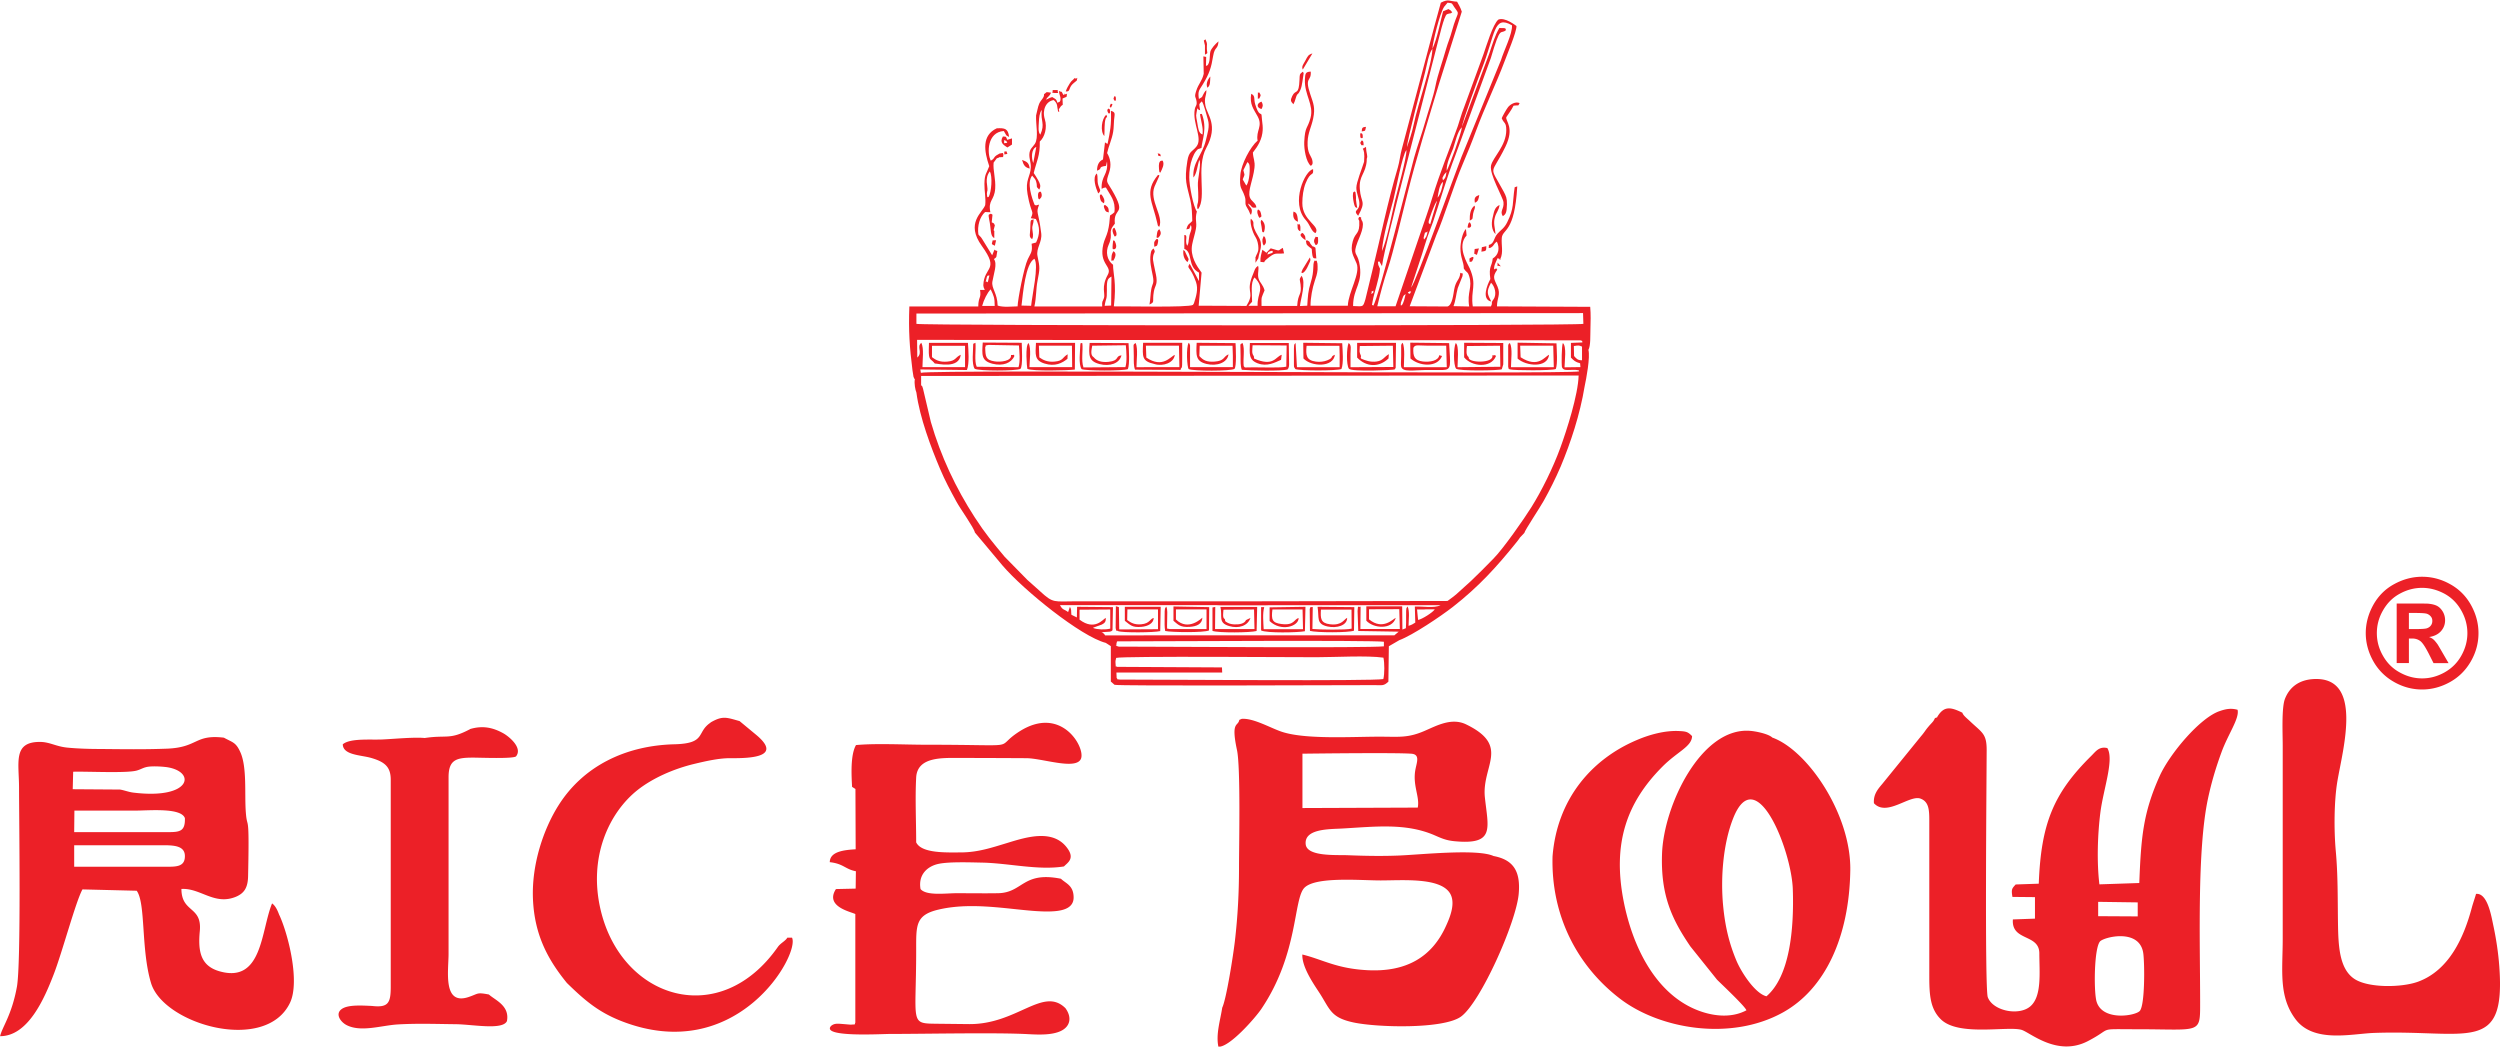
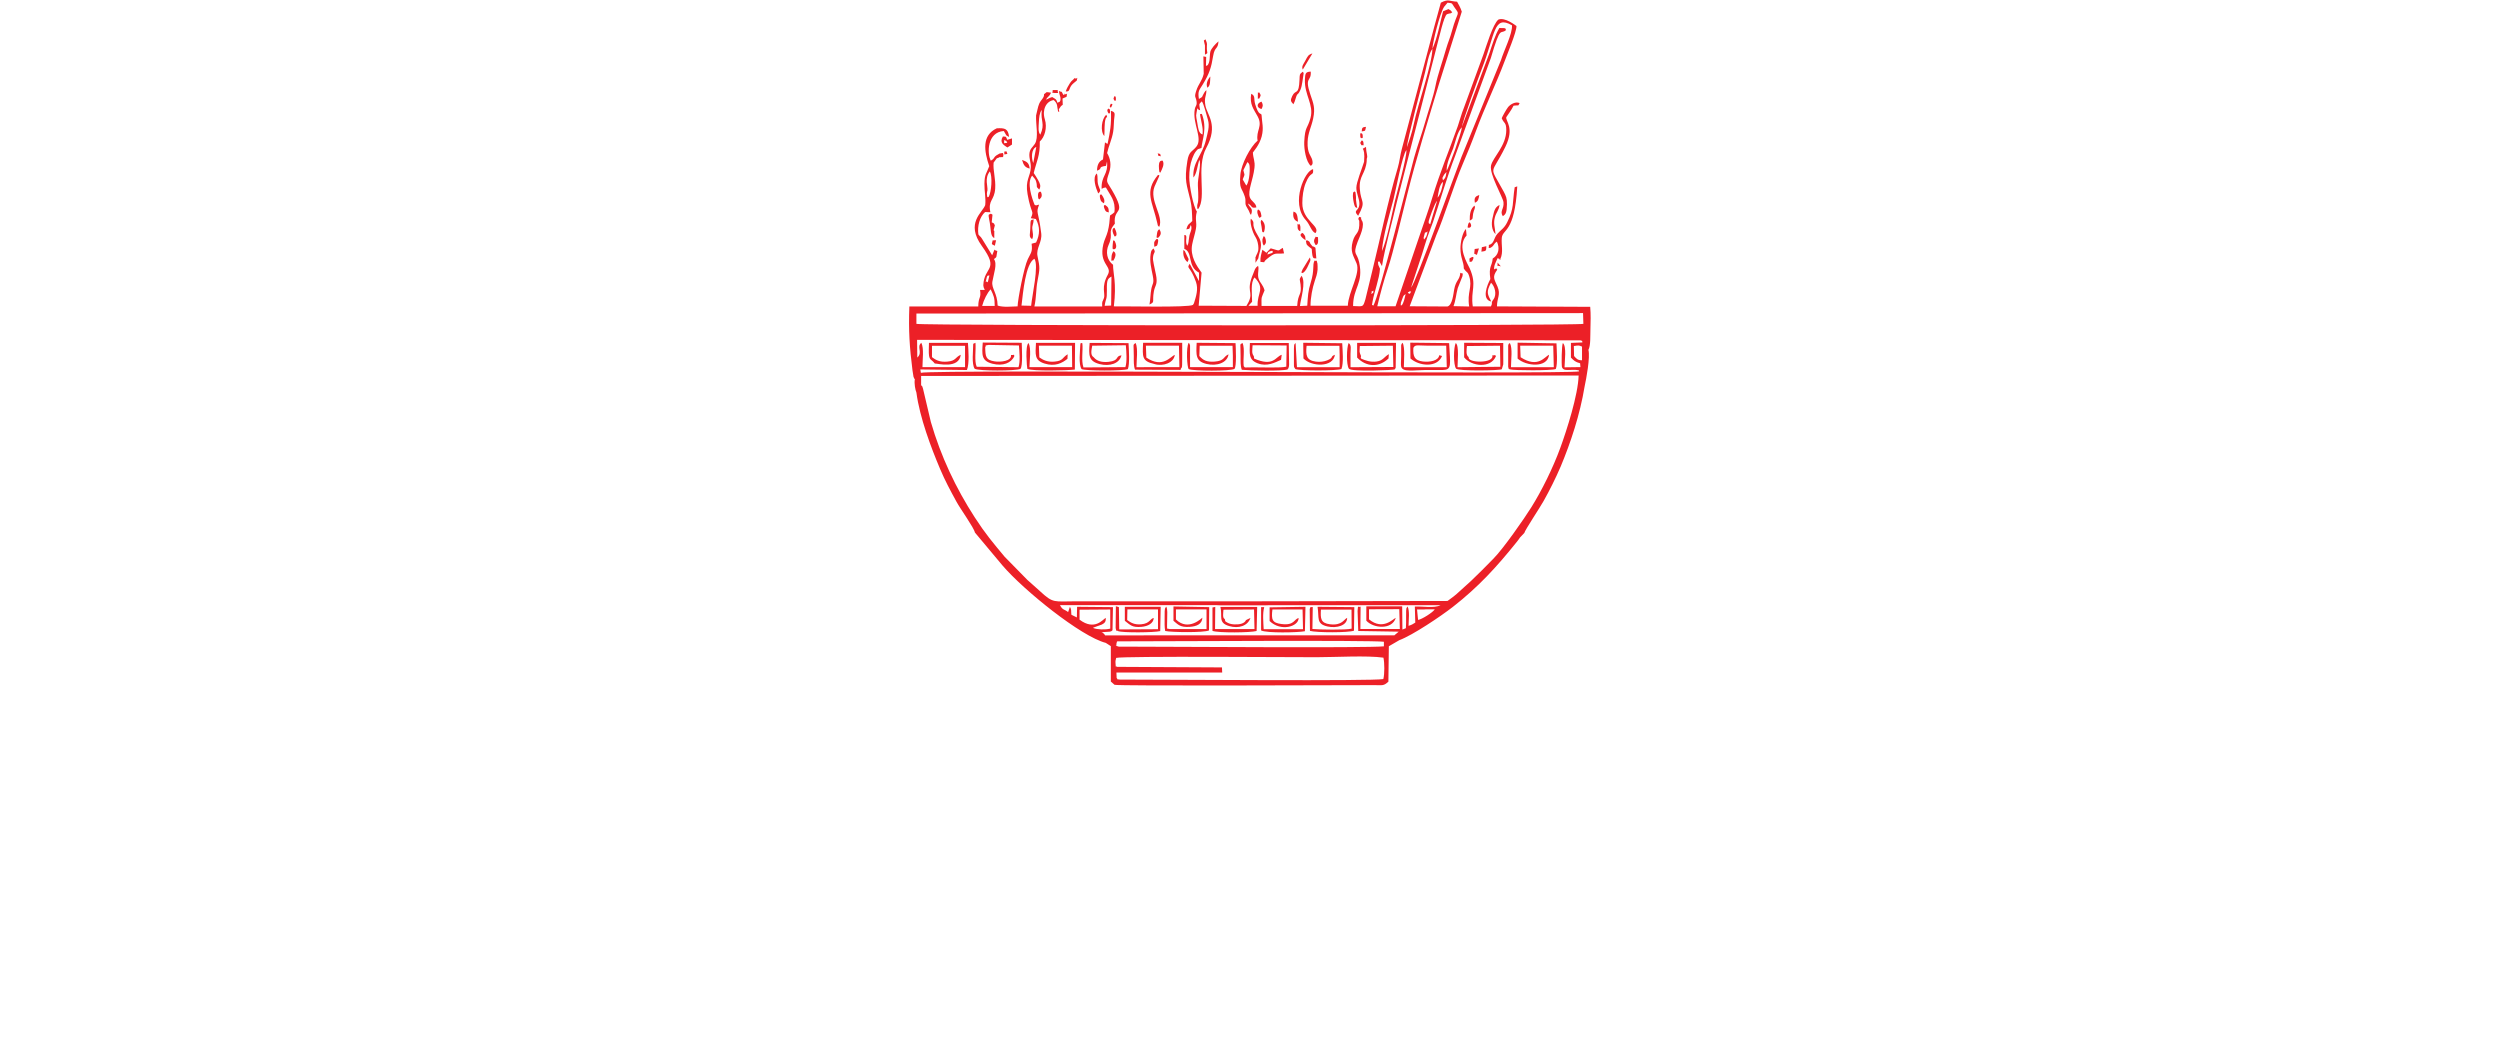
<svg xmlns="http://www.w3.org/2000/svg" id="Layer_2" data-name="Layer 2" viewBox="0 0 223.1 93.4">
  <defs>
    <style>.cls-1{fill-rule:evenodd}.cls-1,.cls-2{fill:#ec2027;stroke-width:0}</style>
  </defs>
  <g id="Layer_1-2" data-name="Layer 1">
    <g>
      <path d="M127.83 4.35c.01-.54.66-3.19 1.05-3.75l.3-.36c.49.05.36.05.59.38.57.81.32.23-.2 2.15-.15.57-.36 1.03-.52 1.59-.28 1-.76 2.34-.94 3.27-.2 1.02-.64 2.24-.93 3.27-.29 1.03-.7 2.14-.99 3.19-.3 1.09-3.17 12.55-3.64 13.19-.12-.19-.16.21-.06-.38.14-.84.61-2.03.66-2.92l-.12-.27s-.03-.05-.03-.07c-.08-.42.04-.25.09-.32l.19.34s.03.06.05.09c.07-.6.47-2.29.64-2.96.24-.92.47-1.86.69-2.78l3.6-14.04c.14-.47.6-2.6.87-2.7.02 0 .06-.02.08-.03.23-.08.18.02.39-.14-.23-.25-.03-.1-.34-.29l-.48.2c-.31 1.2-.5 2.32-.94 3.33m2.62 7.03c-.02-.38 1.52-4.55 1.8-5.28 1.2-3.09 1.02-4.78 2.67-3.83.06.72-.74 2.3-.98 3.1l-3.53 8.65c-.56 1.42-4.06 11.22-4.5 11.66l.98-2.98c.17-.52.3-1 .48-1.53.15-.44.35-.91.51-1.37.65-1.94 1.24-4.01 1.98-5.91l3.17-8.69c.9-3.07.84-2.04 1.36-2.51-.1-.1.15-.2-.6-.18-.39.66-.62 1.46-.89 2.26l-2.47 6.61Zm-2.63-7.02c-.02 1.37-1.29 4.9-1.67 6.75-.14.7-.41 1.48-.6 2.03-.01-.56 1.36-5.69 1.61-6.66.19-.74.32-1.69.66-2.12Zm-34.99 7.67c-.22-.25-.15-.7-.13-1.15.02-.36.05-.8.26-1.06-.13 1.07.32 1.18-.13 2.21Zm37.62-.65c-.03.47-1.13 3.49-1.36 3.88-.02-.72.34-1.37.57-1.98.17-.46.4-1.6.79-1.9Zm-38.25 3.18c-.18-.42-.19-1.25.27-1.44l-.27 1.44Zm31.11 7.87c.12-1.46.66-3.18 1.03-4.61.2-.76.8-4.02 1.16-4.42.04.68-.86 3.82-1.05 4.63-.28 1.21-.69 3.43-1.14 4.4Zm5.45-6.32c-.04-.33-.11-.08.05-.42.04-.08.09-.14.14-.2.01-.02.05-.02.06-.06 0-.04.04-.04.06-.06-.06.44-.06.49-.31.74Zm-.48 1.54c.08-.47.15-1.13.48-1.42 0 .38-.23 1.17-.48 1.42Zm-40.07-.04c-.14-.17-.09.32-.15-.33 0-.09.04-.24.05-.27.05-.39-.28-1.06.21-1.7.26.43.15 1.85-.11 2.3Zm39.41 2.42c-.14-.17-.14.02-.13-.29 0-.04.48-1.52.75-1.82l-.62 2.11Zm-.55 1.35c-.03-.09-.05-.14 0-.29.21-.7-.07-.1.32-.43-.09.45-.08.43-.31.72Zm-35.92 5.9c.14-1.14.35-3.73 1.15-4.18.42.58-.21 3.29-.29 4.2l-.86-.02Zm-3.01-2.07c-.21-.27-.25.34-.12-.32.08-.42.18-.24.27-.31l-.15.63Zm34.2 1.03c.18-.28-.13-.15.24-.29-.14.3.13.12-.24.29Zm3.47-.01c-.37-.11-.05-.17 0-.23.04.1.22-.15 0 .23Zm-14.08.72c0-.74-.16-1.74.22-2.18.98 1.02.22 1.35.27 2.53h-.82s.05-.06.07-.08l.26-.28Zm13.34.33c-.08-.16-.1.22-.06-.26l.2-.55c.15-.23.05-.06.22-.22-.09.39-.16.77-.36 1.03Zm-37.43.03c.14-.53.46-1.18.76-1.48.27.57.36.74.36 1.48h-1.12Zm10.93 0c.11-.77.21-.46.2-1.4-.02-.96.08-1.03.41-1.22l-.03 2.59-.57.02Zm42.3 6.2c-.05 1.76-1.07 4.91-1.63 6.45-.68 1.86-1.67 3.84-2.58 5.3-.64 1.03-2.51 3.71-3.39 4.6-.76.77-1.26 1.29-2 1.99l-1.05.95c-.27.26-.71.61-1.05.84l-16.59.03H96.1c-2.08 0-2.08.22-3.31-.92-.36-.34-.61-.53-1.11-.99l-2.03-2.07c-1.04-1.25-1.7-2.02-2.67-3.52-1.68-2.6-3.02-5.43-3.91-8.5l-.7-2.97c-.1-.34-.08-.2-.17-.31v-.83l58.68-.04Zm-14.33 21.82-.09-.93h.62l.11-.01h.85c-.18.28-1.15.89-1.48.94Zm-30.21-.03v-.88l2.74-.02v1.71c-.48.11-1.15.09-1.53-.06.02-.02.06-.07.07-.05l.7-.25c.27-.14.38-.25.36-.6-.24.1-.97 1.2-2.35.15Zm28.1 1.41H98.62c-.1-.12-.02-.08-.17-.2-.19-.15-.19-.08-.19-.08l.78-.05c.2-.05.15-.06.24-.13l.04-2.06-3.2-.03-.02.95-.49-.24c-.04-.36.03-.44-.13-.71l-.16.47c-.37-.28-.48-.15-.73-.62h13.91l.42.02h3.99l.28-.01h15.36c-.56.29-1.61.08-2.29.12l.04 1.43c-.25.15-.28.19-.6.29 0-.5.12-1.35-.09-1.72-.02.02-.05.02-.05.06-.02.13-.09-.16-.08.87 0 .33.01.67-.02 1l-.31.12-.02-2.07h-3.2v1.28c.63.69 2.29.84 2.63-.25-.23.06-1.14 1.16-2.39.13v-.9l2.7-.01.05 1.77h-3.52l.02-1.99c-.32.09-.2-.22-.27.39l.06 1.78 3.61.06-.37.31Zm-24.83.8c.15-.32-.14-.26.58-.27h.74c3.55 0 21.3-.11 22.57.04v.41c-1.61.16-18.71.03-22.47.03h-1.17c-.61-.16-.03-.03-.26-.22Zm.04 3-.02-.48h9.44l-.02-.46-9.36-.05c-.18-.15-.09.21-.14-.33-.02-.21.02-.29.06-.47.66-.17 15.84-.06 17.9-.06 1.61 0 4.5-.17 5.95.04.1.47.11 1.44-.01 1.91-.93.19-19.02.05-22.32.05h-1.16c-.47-.07-.14.03-.32-.15Zm12.95-48.35c.19-.74.02-1.2-.02-1.91-.08-.18-.25.1-.56-.92-.16-.52.04-.76-.36-.95-.16.94.22 1.37.57 2.01.49.9-.17 1.27 0 2.17-.65.55-1.46 2.09-1.54 3.05-.11 1.31.12 1.1.39 1.92.16.47-.05.61.19.98.33.52.19.48.37.68.25-.65-.15-.62-.27-1.02.43.23.22.45.75.35-.03-.41-.47-.54-.59-.92-.18-.61.29-1.51.42-2.61.07-.62-.12-.82-.14-1.37.02-.06.58-.64.79-1.45Zm-1.28 2.32s.11.05.17.22c.08.23.04 1.53-.27 1.87l-.24-.41s-.03-.03-.04-.07c0-.04-.03-.04-.04-.07.25-.56.14-.38.06-.82l.36-.73ZM95.29 31.61c-.51.29-.38.59-1.18.66-.62.06-1.03-.14-1.36-.38l-.04-1.04h2.95l.02 1.91h-3.81c.01-.62.17-1.64-.08-2.15-.32.22-.15 2.15-.11 2.31.47.22 3.59.14 4.24.06l.02-2.38h-3.49c-.05 1.05-.15 1.55.76 1.84.94.3 1.58-.04 2.05-.42l.02-.4Zm37.88.1c.22.74-2.26.7-2.1.16-.28-.17-.19-.67-.16-.99l2.95-.03.03 1.88-3.82.04c0-.44.16-1.95-.16-2.16-.2.39-.22 1.95.03 2.29.22.23 3.93.17 4.08.05l.13-.43c.01-.17 0-.45 0-.64v-1.27l-3.49-.02v1.3c.65.82 2.39 1.01 2.84-.11-.2-.21.06-.04-.31-.07Zm-9.24-.1c-.41.24-.51.57-1.07.65-.56.08-1-.09-1.38-.25-.11-.17 0-.07-.03-.26-.17-.41-.12-.3-.1-.87l2.95-.03.04 1.9-3.82.02v-1.2c0-.42.11-.76-.17-.96-.18.4-.22 1.96.03 2.3.29.29 4.01.11 4.08.06.02-.02.04-.09.05-.07 0 .01.03-.06.04-.08l.03-2.22h-3.47v1.31c.84.87 1.96.88 2.8.08l.03-.36Zm-14.3.01c-.49.22-.32.58-1.24.65-.71.05-1.02-.12-1.36-.5l.03-.92h2.93l.03.9v1.01h-3.82v-1.93c-.05-.2-.05-.14-.12-.24-.25.39-.15 2.21 0 2.35.41.18 3.73.19 4.08-.02.21-.19.12-1.94.1-2.3l-3.47-.03c-.05 1.09-.12 1.65.89 1.89.91.22 1.85-.11 1.95-.85Zm18.81.07c-.06.51-.84.64-1.46.57-.74-.09-.9-.44-.85-1.22.16-.33.44-.19 1.36-.19h1.57l.05 1.92h-3.83c0-.51.12-1.76-.11-2.18-.07.1-.09.04-.13.24v.95c0 .21-.02.43-.02.63 0 .05 0 .27.02.31.12.53 1.2.3 2.12.3h1.58c.85-.02.68-.42.58-2.4l-3.47-.04.02 1.41c.76.68 2.38.86 2.82-.22l-.28-.08Zm6.29 1.27c.37.11 3.75.12 4.11-.03.18-.47.08-1.7.06-2.29l-3.47-.06V32c.76.68 2.67.87 2.81-.34-.38.15-.97 1.24-2.54.22l-.04-1.03h2.95l.05 1.92h-3.82c0-.65.16-1.68-.1-2.16-.1.12-.09-.02-.15.23v1.89c.11.44 0 .05.13.24Zm-31.7-.47c.79.23 1.73-.12 1.81-.82-.37.12-1.07 1.24-2.54.24l-.04-1.06h2.95l.04 1.91h-2.27l-1.56.01c0-.64.15-1.62-.07-2.16-.29.18-.17.08-.17 1.16 0 .42-.02.91.11 1.22l4.06.02c.09-.38.16.16.15-1.13v-1.29h-3.49c-.05 1.25-.14 1.64 1.03 1.9Zm16.13-.84c-.51.17-.08.26-.73.51-.28.11-.65.16-1 .11-.84-.11-.92-.55-.83-1.41h2.93l.02.81v1.1h-3.81l-.12-2.16c-.1.13-.14 0-.15.53v1.27c.01.39-.03.28.13.53.35.15 3.7.16 4.11-.01.21-.52.1-1.68.07-2.3l-3.48-.04.02 1.4c.72.75 2.67.82 2.81-.34Zm-28.94.04c.08.54-.95.64-1.45.56-.82-.12-.83-.44-.85-1.27.17-.24-.21-.09.3-.2l2.71.05c.04.54.13 1.44-.04 1.94l-3.73-.04c-.23-.52-.05-1.52-.11-2.14l-.2.09c0 .64-.16 1.8.13 2.23.36.21 3.67.2 4.08.01.24-.21.12-2.02.12-2.33l-3.48-.02c-.07 1.08-.15 1.63.87 1.89.92.23 1.68-.05 1.96-.7-.15-.2.04-.05-.31-.08Zm24.1.42.06-.45c-.56.17-.71 1.1-2.46.34l-.03-.22c-.21-.26-.13-.53-.11-.97l3.04.02-.03 1.89c-.48.13-2.24.05-2.95.06-.89 0-.7.07-.85-.11-.08-.64.12-1.5-.1-2.06-.29.17-.18-.07-.18 1.17 0 .43-.02.9.11 1.22.71.07 3.58.13 4.08-.03.02-.02.04-.09.05-.07 0 .01.04-.06.04-.08.04-.16.04-.11.05-.29l-.03-1.92h-3.47c-.03.97-.12 1.5.69 1.81.86.33 1.55-.08 2.07-.3Zm-16.72-.23c-.29-.18-.22-.55-.13-1.03l3-.04c.05.6.12 1.45-.04 1.95l-3.74.03c-.22-.63-.03-1.48-.1-2.16-.32-.05-.07-.04-.18.1-.02.62-.18 1.76.11 2.21.34.16 3.7.17 4.13 0 .18-.45.09-1.76.06-2.32l-3.47-.02c-.09 1.1-.11 1.63.89 1.89.89.23 1.77-.04 1.95-.78-.59.06-.14.47-1.15.58-.6.06-1.04-.06-1.32-.4Zm36.42-21.32c.18.47.4.32.4 1.05 0 1.41-1.2 2.43-1.36 3.16-.17.76 1.06 2.83 1.11 3.27.07.62-.36.78-.06 1.25.28-.17.35-.34.37-1.06.01-.52-.08-.73-.29-1.13-1.35-2.49-1.16-1.32.15-4 .84-1.72 0-2.29.08-2.64.23-.37.41-.55.65-1.03.57-.08.35.09.54-.23-.36-.17-.83.11-1.03.36-.15.19-.51.83-.57 1Zm-25.11 43.6c.2.86-.24 1.41.78 1.71.86.25 1.66-.02 1.9-.72-.23.11-.23.09-.4.19-.13.32-.6.4-1.02.38-.19 0-.43-.05-.59-.13-.36-.19-.2-.14-.28-.35-.23-.07-.13-.58-.12-.83l2.73-.02.04 1.75h-3.52l.02-1.98-.25.05v2.09c.52.19 3.4.16 3.94.01l.05-2.15h-3.27Zm8.67 0c.16.96-.16 1.52.9 1.75.8.17 1.74-.08 1.74-.77-.29.11-.43.7-1.53.57-.84-.1-.86-.52-.81-1.31h2.73l.01 1.7c-.49.13-2.91.09-3.5.03l.03-1.96c-.29.04-.17-.07-.27.18l.02 1.95c.56.16 3.45.17 3.93-.02l.03-2.1-3.27-.03Zm-12.86 1.24c.41.33.58.6 1.46.54.63-.04 1.1-.26 1.12-.82-.03.01-1.24 1.26-2.36.16v-.9h2.73v1.76h-3.28c-.28-.12-.25.3-.23-.96 0-.36.05-.77-.08-1.04-.02.02-.05.02-.06.06-.03.2-.1-.22-.09.98 0 .41-.02.72.05 1.13.56.12 3.46.16 3.91-.05l.02-2.08-3.19-.06v1.26Zm8.58-1.2v1.22c1.01.98 2.6.49 2.59-.27-.42.1-.37.68-1.51.54-.87-.1-.94-.41-.83-1.3h2.69l.04 1.76h-3.51c-.03-.63-.11-1.41.05-1.97h-.28v2.08c.49.25 3.29.19 3.91.07l.05-2.18-3.21.05Zm3.69-39.4c.06-.09.22-.09.11-.54-.09-.36-.45-.56-.41-1.6.03-.83.35-1.35.5-2.1.19-.94.03-1.29-.26-2.15-.54-1.61.11-1.09.04-2.02-.48.02-.49.18-.52.7-.06 1.38.82 2.25.5 3.43-.26.99-.49.71-.56 2.14-.03.62.16 1.81.59 2.14Zm.4 6.01c.5-.64-1.19-1.1-1.17-2.69 0-.59.09-1.26.29-1.76.47-1.19.72-.55.67-1.26-.71.09-2.05 3-.65 4.54.37.4.51 1.05.86 1.16Zm-14.82 6.37c.54-.25.23-.21.4-1.16.1-.56.31-.57.23-1.26-.04-.32-.17-.79-.24-1.2-.05-.29-.1-.42-.05-.71.07-.39.26-.31.02-.68-.2.22-.19.16-.25.52-.1.62.07 1.3.19 1.9.15.74-.03.67-.13 1.22-.08.42-.07.88-.16 1.37Zm.88-6.93c.42-.96-.91-2.36-.42-3.6.07-.17.16-.35.23-.51.35-.72.14-.45.08-.53-1.26 1.52-.49 2.36-.06 4.31.06.3.05.21.17.33Zm9.05 3.12c.57.04.13.11.5-.21.89-.74.77-.45 1.59-.55l-.11-.49c-.51.26-.11.32-1.08.04l-.39.4s-.05-.05-.07-.06l-.14-.11s-.06-.01-.07-.05c-.01-.04-.04-.03-.07-.05-.09.33-.2.65-.18 1.07Zm.6-.64c.04-.11.03-.21.16-.27.49-.21.26.07.31.1l-.48.16Zm28.12 7.83-1.03.04v1.31c.27.28.39.39.82.51l.03.34-1.42.02c0-.51.21-1.87-.15-2.17-.12.24-.12 1.92-.09 2.1.07.38.47.3.82.3.09 0 .36-.01.43 0 .47.06.18.04.3.13-.83.29-57.76-.19-58.75.13l-.05-.3 4.16.05c.23-.58.13-1.79.09-2.42H82.9c0 .33-.04.89.01 1.16.08.4.19.28.51.68.25-.01 2.15.52 2.32-.78-.5.21-.42.55-1.2.61-.59.05-.95-.07-1.37-.4v-1.01h2.95v1.9h-3.8c0-.65.15-1.66-.1-2.17-.46.38.16.84-.36 1.32l-.02-1.58 59.19.04c.21.09.14-.03.18.18Zm-.04 1.59c-.41.01-.52-.17-.71-.38l-.02-.89c.4-.06.44-.08.73.05v1.22Zm-29.14-9.14v.44l.25-.39c.1-.67.48-1.19.02-1.93-.84-1.37-.15-1.08-.68-1.62-.11.26.09 1.15.42 1.66.15.22.25.65.25.95.01.44-.16.51-.28.9Zm3.38-13.7.11-.23c.29-1.01.22-.41.51-1.04.1-.22.15-.5.19-.77.02-.17.04-.32.07-.47.06-.43.05-.22-.04-.4-.31.22-.27.28-.29.69-.06 1.49-.33.82-.65 1.48-.2.42-.12.48.1.73ZM88.75 20.64l-.08-.1.11-.43c-.12-.21.02-.12-.28-.27l.07-.68-.14-.09c-.18.11-.27-.04-.15.55.18.84.07 1.47.45 1.62v-.6Zm1.15-7.48.41-.26v-.55l-.42.13c-.15-.29-.02-.28-.39-.3-.34.55.08.77.41.99Zm-.01-.42c-.46.06-.2.1-.3-.23.33.13.12-.06.3.23Zm27.09 9.07c-.18-.24.02-.16-.3-.36-.09.1-.21-.19-.09.31.04.16.37.36.47.45.06 1.07.2.79.41.86l-.08-.96c-.33-.25-.15.04-.4-.3Zm16.48-.91c-.04-.6-.21-.93-.06-1.49.13-.49.35-.6.42-1.12-.48.23-.49.64-.63 1.19-.11.47-.08 1.06.27 1.42ZM99.88 56.17l-.03-1.99-.27-.08-.02 1.94c.1.46 0 .13.21.28.42.16 3.23.13 3.77 0l.04-2.17h-3.2v1.25c.51.4.66.61 1.49.54.57-.05 1.07-.31 1.09-.79-.33.05-.34.49-1.1.56-.62.06-.95-.14-1.27-.38l.02-.95h2.73v1.77l-3.46.02Zm-1.87-38.91c.31-.28.12-.32 0-.74-.13-.45 0-.69-.13-1.04-.42.35-.08 1.33.12 1.77Zm-5.9 4.08c.14-.31.05-.52.02-.85-.05-.43.1-.39.11-.92-.25.14-.28-.14-.3.85 0 .41-.17.76.18.92Zm6.44-9.2c.04-.44-.02-1.16.12-1.55.08-.23.2-.01.06-.35-.43.34-.56 1.51-.18 1.9Zm-3.44-3.98c.38.03.26-.19.49-.52.13-.18.33-.31.49-.45.1-.51.06-.05-.2-.22-.14.19-.24.19-.41.45-.14.23-.28.45-.37.73Zm21.15 16.21c.24-.16.37-.42.49-.69.12-.29.27-.44.14-.7l-.64 1.04c-.23.47-.03.28 0 .35Zm4.75-6.59c0-.1 0-.32-.02-.4-.05-.4-.02-.16-.12-.3-.1.13-.12-.06-.14.4 0 .13.03.3.04.39.13.77.23.61.35.69-.04-.26-.1-.53-.12-.79Zm-17.46-2.37c.16-.34.39-.73.21-1.07-.08.02-.41-.13-.33.74.04.45.06.24.12.33Zm27.61 4.28c.35-.17.22-.19.3-.62.07-.39.23-.46.13-.72-.36.26-.45.77-.43 1.34Zm-14.9-13.48.86-1.44c-.38.11-.43.26-.64.66-.15.28-.36.5-.22.78Zm5.7 8.1c.01-.34.09-.15.03-.52-.05-.28-.08-.37-.09-.68-.6.38-.03-.25-.17 1.33-.16.54-.69 1.82-.69 2.32 0 .49.25.92.27 1.37.03.76-.64.55-.11 1.13.75-1.37.24-1.11.15-2.39-.09-1.23.52-1.31.62-2.55Zm-9.17 6.43c.17-.52.08-.86-.21-1.12-.14.16-.04.32 0 .6.09.72.05.41.21.52Zm-6.82 2.65c.15-.31.13-.21-.02-.52-.08-.15-.06-.12-.12-.25-.15-.3 0-.11-.22-.32-.06.4.04.85.36 1.09Zm1.56-19.34v.83c.33-.18.18-.1.17-.51-.02-.53.09-.34-.12-.86l-.15.11.1.44Zm8.3 15.74c-.04-.79-.19-.83-.4-.91-.08.47.03.78.4.91Zm-23.94-4.75c-.06-.5-.23-.6-.68-.77.12.45.27.69.68.77Zm7.46 8.23c.45-.71 0-.85 0-.85-.04.08-.14.28-.15.42-.07.72.03.3.15.43Zm18.06-1.4s.23.02.22-.39c0-.52-.05-.25-.22-.36-.2.33-.18.48 0 .75Zm-4.83-12.14c.15-.29.14-.38 0-.66-.46.14-.46.56 0 .66ZM99.46 22.24s.34-.09 0-.77c-.09.12-.11-.3-.16.33-.06.68.08.35.16.45Zm-.95-4.09c.12-.29-.02-.52-.21-.79-.02.03-.24-.13-.11.41.06.24.16.26.32.37Zm4.83 3.08c.3-.27.31-.49.11-.78-.07.08-.15.1-.19.34-.12.65.03.35.09.45Zm-3.88-.13s.41.05 0-.77c0 0-.4.02 0 .77Zm13.33-.05c-.13.25-.18.35-.09.73l.09.14c.12-.16.28-.21.11-.72l-.11-.14Zm-13.84-2.09c-.02-.39-.02-.45-.33-.67-.02.03-.21-.03-.04.38.11.27.17.22.38.29Zm8.8-11.13c.29-.21.23-.61.26-1-.24.26-.42.66-.26 1Zm4.77 11.2c-.06-.24-.1-.23-.25-.34-.16.17 0 .58.11.75.15-.1.25-.01.14-.42ZM92.74 17.8c.1-.1.35-.23.15-.68 0 0-.32-.13-.25.47.03.2.04.12.1.21Zm10.28 4.22c.19-.09.24-.03.29-.26.15-.58-.11-.4-.13-.41-.22.3-.19.18-.17.67Zm28.6-3.93c.31-.12.33-.35.39-.69-.34.12-.48.24-.39.69Zm.62 3.97-.04.4c.44-.07.43-.05.44-.49l-.4.09Zm-.44.68.18-.57-.38.05-.04.42.25.11Zm-15.29-1.3c-.05-.42.02-.32-.25-.65 0 0-.58.1.25.65Zm-.56-.83c.06-.08.1.25.1-.28 0-.24-.06-.25-.1-.35-.22.24-.17-.42-.15.34 0 .15.1.22.15.29Zm-27.06.83c-.41-.02.04.05-.3 0-.1.43-.15.3.19.49l.11-.49Zm5.51-13.4h-.47c.09.2-.22.23.19.26.53.03.19-.05.28-.26Zm36.75 15.34c.18-.07.18.05.28-.18.16-.34-.04-.25-.05-.27-.28.17-.26.03-.23.45Zm-.08-3.05s.41-.03.1-.49c-.03.03-.1-.03-.16.21-.1.41.02.2.05.28Zm-9.55-8.6c.36-.07.29 0 .38-.41-.3.02-.37.07-.38.41Zm-9.15-2.93c.16-.32.18-.25 0-.56-.12.18-.11-.29-.12.23-.02.63.03.2.12.34Zm9.14 4.17c.14-.07.2.13.17-.18-.02-.3-.17-.24-.17-.25-.12.23-.19.15 0 .43Zm0-.63c.04-.07.12.1.1-.22-.01-.19-.06-.17-.1-.24-.08.13-.15-.18-.12.25.02.26 0 .09.12.21Zm-22.58-2.22s.15.08.13-.2c-.03-.3-.01-.09-.13-.23 0 0-.25.09 0 .43Zm.53-1.14s.15.11.12-.21c-.03-.27-.01-.08-.12-.2-.12.28-.12.2 0 .41Zm-9.83 4.8c.35-.06.29 0 .17-.29-.27.13-.16-.15-.17.29Zm9.51-4.17c.27-.47.03-.29 0-.36-.2.31-.05.31 0 .36Zm34.5 14.13c.14-.11.55.29 0-.31v.31Zm-30.05-9.79c-.1-.33.03-.15-.28-.27.14.35-.11.14.28.27Zm17.91 5.62c-.16-.24.18-.1-.2-.22-.1.17-.11.17 0 .36.06 1.25-.34.95-.58 1.82-.25.94.05 1.26.34 1.97.37.91-.73 2.54-.78 3.78h-3.33c0-.71.17-1.59.38-2.21.12-.36.21-.59.25-1 0-.1.01-.46-.01-.54-.13-.49 0-.16-.26-.28-.22.43.03.78-.35 2-.22.69-.25 1.21-.3 2.03l-.65.03c.04-.57.57-2.12.14-2.7-.24.36-.15.29-.09.77.12 1.05-.22.7-.3 1.92h-3.18c-.02-.93 0-.69.27-1.39-.14-.5-.4-.67-.52-1-.16-.46.06-.87-.06-1.19-.3.22-.27.32-.43.7-.69 1.61.04 1.56-.41 2.52l-.2.36-4.26-.02.26-2.95c-.45-.62-1.04-1.47-.84-2.52.08-.42.26-.97.33-1.37.12-.65-.11-.81.09-1.57-.32-.4-.69-2.37-.68-3.05 0-.59.07-1.16.27-1.69.07-.2.21-.49.32-.62.25-.31.15-.15.5-.31.05-.71.54-1.72.03-3.05-.14.15-.26-.38.01.95.07.35.08.5.06.9-.37-.09-.4-.62-.47-1.02-.15-.83-.13-.53 0-1.32.11.14.08.12.25.18-.07-.52-.17-.51.15-.8.18.22.41 1.21.54 1.62.19.63-.03 1.21-.18 1.87-.32 1.33-1.21 1.96-1.11 3.31.3-.31.37-1.13.53-1.57.2.39-.17 1.67-.13 2.3.11 1.91-.08 1.46-.06 1.88.02.43 0 .04.08.21.8-1.03-.22-3.71.73-5.46 1.11-2.06.07-2.93-.08-3.79-.13-.74.09-.8.09-1.36-.11.1-.07.02-.2.23-.24.39-.05.32-.47.55-.11-.74.03-.77.35-1.3.57-.93.76-1.51.92-2.53.15-.9.42-.53.48-1.31-.24.19-.66.63-.73.93-.05.22-.04.55-.08.79-.01.07-.06.26-.1.31-.13.21 0 .03-.21.17l.02-.81-.25-.05.03 1.56c-.16.68-.46.86-.67 1.52-.2.61-.03.51.03.93.06.4-.1.37-.16.72-.22 1.28.74 2.58.15 3.32-.36.46-.67.39-.81 1.29-.29 1.82-.05 2.09.27 3.5.14.59.15 1.23.17 1.85l-.06.06-.06.06c-.25.23-.28.17-.41.63.4-.08.22-.02.4-.4.18.4-.12.7-.15 1.11-.07.37-.02.5-.17.76-.26-.46.12-.97-.26-.97v1.24c.79.29.24 1.57 1.31 2.12v.76l-.83-1.55c-.32.47.04.15.56 1.62.22.64.02 1.26-.18 1.9l-.09.15c-.39.25-6.07.11-7.06.13.26-2.11-.08-2.98-.07-3.71-.56-.42-.67-1.17-.4-1.77.49-1.08-.16-1.04.56-1.9-.16-1.56 1.13-.62-.27-3.02-.47-.81-.55-.61-.24-1.54.22-.66.11-1.26-.18-1.74.12-.59.43-1.22.54-1.9.06-.35.05-.73.08-1.06.05-.55.16-.68-.28-.81.05 1.27-.07 1.81-.3 2.95-.3-.15-.07-.03-.23-.14l-.18 1.53c-.36.16-.53.5-.53 1 .56-.19 0-.32.8-.43l.09-.39c.13 1.21-.53 1.23-.48 2.44.33-.14.08-.07.38-.12.38.7.89 1.17.76 2.21-.18.17-.17.14-.39.29-.04.51-.07.9-.2 1.41-.11.43-.31.76-.4 1.16-.42 1.82.84 1.93.4 2.72-.61 1.09-.21 1.7-.34 2.07-.14.42-.18.19-.16.76h-6.05c.19-.88.13-1.52.28-2.29.21-1.1.22-1.15 0-2.2-.15-.72.43-1.24.33-2.04-.27-2.15-.49-1.72-.19-2.56-.38.07-.17.11-.4.02-.25-.61-.72-1.99-.22-2.61l.23.28c.08.13.08.09.13.27.14.5-.08.37.27.7.18-.33.08-.5-.1-.85-.12-.23-.26-.43-.39-.63.25-1.05.57-1.53.54-2.81.43-.38.69-1.23.45-1.99-.26-.83.11-1.62.8-1.71.38.36.26.49.39 1.05.11-.1.13.17.06-.23l.13-.19c.1-.12.01-.07.22-.21l-.02-.56.36-.15c.09-.6.06-.05-.2-.29-.02.13.12.1-.09.11-.26-.44.01-.16-.39-.34.03.32.13.48.14.63.03.42-.19.35-.28.42-.1-.32-.09-.29-.46-.51-.36.1-.31.16-.57.23.23-.35.3-.25.47-.62-.59-.07-.28-.09-.63.13.03.33-.27.49-.43.85-.12.26-.2.77-.28 1.05-.04.79.25 1.98-.11 2.54-.21.32-.46.43-.49.92-.02.4.14.72.13 1.16-.03.87-.52 1.11-.29 2.41.33 1.86.61 1.4.29 2.14l.45.07c.38.7.37 1.37.02 2.1l-.4.11c.1.73-.07.81-.34 1.38-.34.7-.9 3.62-.91 4.21-.56.01-1.26.1-1.78-.07-.03-1.13-.57-1.54-.47-2.14.12-.72.46-1.58.14-2.01.31-.23.18-.14.3-.72-.12-.06-.15-.01-.25-.13l-.21.51-.91-1.48c-.16-.25-.14-.14-.32-.38-.11-.76.13-1.59.6-2l.47.02c-.23-1.1.36-1.03.43-2.11.06-.89-.21-1.61-.14-2.32l.28-.38c.16-.07.1 0 .22-.1h.19c.21-.13.1.24.19-.24-.13-.07.16-.2-.35-.09l-.29.17c-.3.23-.12.26-.49.47-.35-.65-.33-2.55 1.16-2.65.32.51.1.32.47.53-.08-.74-.37-.81-1.1-.77-1.35.63-1.13 2.03-.67 3.38-.24.66-.42.68-.43 1.58-.01.63.14 1.28.07 1.89-.23.67-1.79 1.59-.3 3.65 1.61 2.23.19 1.79.13 3.51.05.31 0 .07.13.41h-.42c.12.78-.15.58-.16 1.48h-6.15c-.08 2.2.02 3.62.28 5.7l.09.57c.06.18.06.14.12.22-.07.38.04.95.14 1.19.29 2.22 1.31 4.92 2.11 6.81.44 1.05.94 1.97 1.47 2.94.34.63 1.56 2.32 1.64 2.74l2.46 2.94c1.89 2.21 7 6.34 9.22 6.91l.45.29v3.16l.33.29c.28.12 20.24.03 23.2.03.7 0 .81.09 1.24-.31l.04-3.16.93-.54c1.19-.44 3.7-2.13 4.78-2.97 2.28-1.78 3.91-3.56 5.73-5.83.14-.17.14-.19.26-.36l.39-.41c.05-.25 1.42-2.3 1.72-2.85.54-.96 1.08-2.04 1.53-3.09.88-2.1 1.72-4.63 2.13-7.13.15-.69.51-2.61.34-3.27.21-.37.16-1.29.18-1.81.02-.66.04-1.38-.02-2.03l-8.32-.04c0-.76.35-1.04.05-1.76-.3-.7-.5-.85-.02-1.52-.13-.07.06-.14-.2-.07-.1.03-.07.06-.09.11-.02-.47.16-.67.31-1.06l.12.04c.43.14-.17.12.13.03.29-.62.07-1.23.13-1.89.08-.81 1.15-.41 1.38-4.59l-.23.08c-.22 1.42-.02 1.82-.67 3.13-.26.53-.55.66-.87 1.02-.35.4-.27.89-.77 1 .04.35-.13.17.09.28.42-.2.27-.33.63-.58.27.56.18 1.18-.37 1.51-.06.72-.38.66-.21 1.83-.29.53-.81 1.82.08 2.01-.33-.66-.48-.83-.02-1.68.32.29.55 1.03.22 1.48-.29.4-.02.22-.23.63h-1.62c-.21-1.46.4-1.86-.27-3.39-.16-.36-1.2-1.96-.28-2.94l-.06-.58c-.31.31-.49 1.2-.49 1.74 0 .86.3 1.18.3 1.79.28.43.34.24.48.69.32 1-.21 1.41 0 2.7l-1.4-.03c.21-.55.22-1.02.38-1.61l.42-1.06c.02-.39.14-.15-.19-.31-.06.69-.39.62-.55 1.5-.07.38-.16 1.4-.6 1.51l-3.37-.02 2.38-6.36c.63-1.42 1.62-4.62 2.33-6.27.43-1.01.85-2.04 1.23-3.08.72-1.96 1.82-4.25 2.51-6.1.23-.63 1.11-2.71 1.08-3.2-.05-.03-1.03-.82-1.62-.57-.49.42-1.04 2.28-1.32 3.08l-1.74 4.76c-.25.61-.34 1.04-.55 1.65-.74 2.1-1.58 4.08-2.29 6.42-.33 1.1-.72 2.17-1.08 3.23l-2.19 6.44h-1.63c.28-1.18.57-2.27.96-3.43.4-1.15 1.39-5.24 1.74-6.66.75-3.03 1.92-6.81 2.82-9.8l2.02-6.4c-.11-.36-.29-.65-.42-.89-.67-.03-.76-.28-1.45.09l-.59 2.16-2.9 10.93c-.14.51-.19 1.08-.34 1.59-.94 3.2-1.54 6.22-2.32 9.39l-.58 2.39c-.23.76-.19.63-1.1.61 0-1.67.95-2 .54-3.91-.2-.93-.59-.61-.14-1.81.15-.4.75-1.57.33-1.98Zm-39.71 8.41 59.48-.04.03.96c-.5.18-59.04.17-59.52 0v-.91Z" class="cls-1" />
      <g>
-         <path d="M172.87 64.02c-.31.08-.15.09-.37.37-.13.16-.28.3-.4.45-.27.31-.37.52-.66.85l-3.46 4.26c-.35.42-.82.92-.75 1.73 1.14 1.24 3.18-.78 4.16-.41.75.28.78 1.03.78 1.99V86.6c0 1.87-.04 3.33 1.05 4.38 1.59 1.52 5.9.57 7.17.92.76.21 3.18 2.44 5.93 1.01 2.35-1.22.7-1.06 4.4-1.06 5.72 0 5.62.48 5.62-2.42 0-5.31-.28-13.56.7-18.16.32-1.49.7-2.76 1.21-4.15.59-1.62 1.62-3.02 1.43-3.78-.55-.15-1-.09-1.57.11-1.75.56-4.48 3.81-5.38 5.8-1.49 3.31-1.66 5.5-1.82 9.55l-3.56.12c-.24-1.99-.16-4.46.09-6.43.27-2.09 1.24-4.7.62-5.73-.74-.18-1.05.32-1.44.7-3.37 3.33-4.48 6.05-4.68 11.4l-2.06.07c-.33.36-.41.42-.29 1.11l2.01.02v1.92l-1.97.07c-.15 1.97 2.37 1.26 2.36 3.04 0 1.65.25 3.84-.82 4.73-1.03.86-3.33.39-3.78-.83-.28-.74-.11-19.18-.1-22.06 0-1.48-.41-1.54-1.51-2.59-.3-.28-.58-.49-.66-.74-1.01-.49-1.63-.65-2.24.38m14.35 16.5 3.54.05v1.25l-3.53-.02v-1.28Zm-76.64-16.22c-.11.6-.76.07-.2 2.68.33 1.55.18 8.55.18 10.42 0 2.32-.11 4.38-.37 6.64-.15 1.27-.76 5.17-1.13 5.93-.16 1.09-.58 2.36-.34 3.48.99.07 3.32-2.61 3.83-3.37 3.35-4.96 2.84-9.87 3.87-10.84 1.05-.99 4.98-.63 6.77-.63 1.91 0 5.27-.29 6.18 1.12.55.86.03 2.13-.32 2.9-1.25 2.81-3.55 4.17-7.02 3.99-2.78-.14-4.01-.96-5.82-1.4-.04 1.22 1.17 2.85 1.64 3.6.85 1.37.97 2.04 2.91 2.46 2.13.46 8.05.61 9.61-.52 1.74-1.26 4.93-8.41 5.15-10.96.18-2.04-.5-3.04-2.25-3.37-1.46-.67-6.59-.11-8.5-.04-1.53.06-3 .03-4.52-.03-1.02-.04-3.63.14-3.74-.98-.14-1.39 2.1-1.34 3.21-1.4 3.01-.17 5.71-.51 8.27.59.64.28 1.05.47 1.81.54 3.64.35 2.99-1.16 2.7-3.92-.29-2.82 2.3-4.57-1.66-6.5-1.3-.64-2.64.11-3.71.57-1.52.66-2.29.52-4.05.52-2.43 0-6.65.27-8.74-.45-1-.34-2.5-1.22-3.54-1.14l-.21.09Zm15.94 7.81-10.3.04v-4.85c1.65-.02 8.28-.1 9.7 0 .8.05.52.72.39 1.37-.29 1.44.4 2.47.2 3.44Zm12.02 4.34c-.15 5.26 2.18 9.79 6.04 12.73 3.54 2.7 9.85 3.79 14.5 1.22 3.8-2.1 5.94-6.77 6.03-12.69.08-4.98-3.79-10.71-6.96-11.85-.34-.33-1.46-.56-1.99-.6-4.38-.33-7.71 6.69-7.85 10.98-.13 3.74.91 5.88 2.53 8.26l2.38 2.97c.34.34 2.53 2.4 2.62 2.73-1.44.77-3.19.49-4.54-.08-3.64-1.53-5.65-5.68-6.43-9.73-.96-5.01.21-8.67 3.49-11.95 1.35-1.35 2.61-1.77 2.63-2.71-.36-.37-.51-.42-1.13-.45-1.28-.07-2.67.32-3.77.79-4.09 1.72-7.15 5.31-7.55 10.39Zm19.09 12.5c-1-.24-2.23-2.1-2.69-3.2-.63-1.51-.99-2.98-1.17-4.8-.25-2.51-.02-5.59.89-7.89 2.04-5.14 5.2 2.85 5.32 6.33.12 3.57-.27 7.78-2.35 9.56ZM24.93 81.68c-.16-.44-.35-.85-.65-1.06-1 2.43-.85 7.18-4.72 6.05-1.66-.49-1.9-1.77-1.73-3.57.22-2.27-1.63-1.61-1.64-3.77 1.71-.1 2.95 1.5 4.88.69.72-.31 1.05-.8 1.07-1.83.02-.98.04-1.97.04-2.94 0-2.35-.14-1.43-.24-2.73-.13-1.6.12-4.01-.48-5.37-.41-.92-.68-.88-1.48-1.32-2.62-.31-2.28.86-5.04.98-1.99.08-3.99.05-5.99.03-.94 0-1.98-.03-2.92-.12-1.04-.1-1.57-.5-2.44-.51-2.46-.02-1.89 1.83-1.89 4.1 0 2.68.19 15.66-.19 17.75-.46 2.54-1.33 3.62-1.5 4.41 2.5 0 3.95-3.36 4.78-5.51.75-1.93 1.98-6.54 2.57-7.59l4.84.12c.82 1.13.37 5.22 1.28 8.24 1.11 3.69 10.25 6.32 12.41 1.74.88-1.88-.15-6.03-.95-7.79ZM6.53 68.87c1.2-.04 4.82.15 5.69-.11.44-.13.6-.3 1.12-.35.45-.04 1.01-.01 1.46.04 2.75.35 2.34 2.93-2.92 2.28-.4-.05-.83-.22-1.17-.27l-4.22-.03.04-1.56Zm.12 3.47h5.34c1.29 0 4.16-.29 4.51.67.04 1.21-.48 1.25-1.57 1.25H6.62l.02-1.92Zm-.04 3.09h8.2c.85.02 1.7.11 1.69.98 0 1.01-.89.93-1.8.94H6.62v-1.92Zm69.73 15.79c-.11.27.06.18-.4.22-.11 0-.5-.04-.64-.05-.47-.03-.82-.11-1.14.17-.91 1.03 4.48.71 5.23.71 3.24 0 9.55-.14 12.39.02.95.05 2.09.09 2.88-.28.85-.4 1.02-1.21.42-2.04-2-1.98-4.33 1.49-8.66 1.42l-2.73-.03c-2.55-.03-1.93.08-1.93-6.54 0-2.23-.08-3.15 1.96-3.64 3.67-.88 7.84.37 10.46.13.84-.08 1.63-.35 1.63-1.22 0-1.09-.72-1.26-1.13-1.67-3.44-.69-3.38 1.26-5.63 1.29-1.22.02-2.45 0-3.68 0-.99 0-2.69.25-3.22-.37-.23-1.29.62-2.06 1.66-2.26.98-.19 2.8-.12 3.86-.1 2.35.05 5.03.71 7.28.34.29-.31.94-.65.38-1.51-1.25-1.91-3.73-1.11-5.49-.57-1.32.4-2.56.82-4.06.83-1.26 0-3.54.11-4.02-.9 0-1.86-.1-3.95 0-5.78.1-1.91 2.42-1.75 4.03-1.75 1.92 0 3.85.01 5.78.02 1.45 0 4.48 1.1 4.9.04.4-.99-1.76-4.83-5.52-2.41-2.45 1.58.66 1.17-8.3 1.17-1.9 0-4.44-.14-6.26.03-.5.87-.41 2.63-.35 3.73l.3.19.02 5.38c-.98.06-2.3.18-2.31 1.15 1.24.14 1.37.63 2.33.81l-.02 1.55-1.76.04c-1.02 1.58 1.36 2.03 1.73 2.23v9.65Zm144.62-11.45c-.02.12-.28.87-.37 1.21-.71 2.67-2.02 5.61-4.81 6.63-1.46.53-4.43.57-5.67-.25-1.38-.91-1.44-3.04-1.47-5.07-.03-2.16 0-4.26-.2-6.4-.16-1.82-.15-4.41.15-6.18.48-2.85 2.34-9.35-2.12-9.11-1.34.07-2.18.76-2.57 1.79-.3.81-.19 3.13-.19 4.15v17.22c0 2.83-.39 5.14 1.14 7.19 1.61 2.15 4.96 1.31 6.97 1.23 8.41-.31 11.79 1.96 11.22-5.9-.09-1.26-.29-2.56-.55-3.76-.17-.8-.51-2.85-1.53-2.75ZM63.41 64.49c-1.29.85-.34 1.86-3.23 1.93-4.38.11-8.17 1.97-10.37 5.5-1.3 2.08-2.37 5.19-2.25 8.27.13 3.35 1.43 5.56 3.03 7.53 1.55 1.51 2.77 2.58 4.86 3.4 10.34 4.04 15.96-5.98 15.23-7.44h-.42c-.17.3-.6.48-.84.82-5.18 7.4-13.89 4.66-15.8-3.22-1.16-4.78.74-8.8 3.33-10.82 1.29-1 3.11-1.84 5.05-2.3.96-.23 2.17-.51 3.21-.5 1.94.02 4.67-.14 2.19-2.15L66 64.35c-1.16-.32-1.5-.51-2.6.13Zm-21.46.58c-1.86.98-2.03.49-4.05.79-.95-.09-2.71.08-3.76.13-1.08.05-2.88-.13-3.55.43.02.98 1.62.95 2.54 1.22 1.21.35 1.74.8 1.74 1.94v18.49c0 1.45-.23 1.87-1.68 1.7-.73-.03-1.9-.12-2.53.18-.86.42-.31 1.23.27 1.53 1.29.66 3.09.03 4.57-.06 1.72-.1 3.42-.04 5.15-.02 1.49.01 4.21.56 4.59-.28.26-1.38-1.06-1.87-1.61-2.37-1.09-.21-.92-.08-1.77.21-2.37.83-1.83-2.31-1.83-3.84V69.36c0-1.58.71-1.75 2.2-1.75.65 0 3.53.12 3.82-.11.62-.77-.64-1.79-1.15-2.07-.89-.49-1.8-.71-2.95-.37Zm145.11 24.15c-.21-1.05-.17-4.58.34-5.2.32-.39 3.57-1.23 3.87 1.08.12.93.15 4.56-.31 5.11-.39.46-3.5.97-3.9-.98ZM214.97 56.14h.44c.62 0 1.01-.02 1.16-.07.15-.05.27-.13.36-.25.09-.12.13-.25.13-.41s-.04-.28-.13-.39a.782.782 0 0 0-.36-.25c-.16-.05-.54-.07-1.16-.07h-.44v1.44Zm-1.09 3.04v-5.32h1.08c1.01 0 1.58 0 1.7.01.36.03.64.1.84.21.2.11.36.28.5.51.13.23.2.48.2.76 0 .39-.13.71-.38.99-.25.27-.6.44-1.05.51.16.06.29.13.37.2.09.07.21.21.36.41.04.05.17.27.39.65l.62 1.07h-1.34l-.44-.87c-.3-.58-.54-.95-.74-1.1-.2-.15-.44-.23-.74-.23h-.28v2.19h-1.09Zm2.27-6.72c-.69 0-1.35.17-1.99.52-.63.34-1.13.84-1.5 1.49-.37.64-.55 1.32-.55 2.03s.18 1.38.54 2.01c.36.64.85 1.14 1.49 1.49.64.36 1.31.54 2.01.54s1.37-.18 2.01-.54c.64-.36 1.14-.86 1.49-1.49.36-.64.54-1.31.54-2.01s-.18-1.38-.55-2.03c-.37-.65-.86-1.14-1.5-1.49-.64-.34-1.3-.52-1.99-.52Zm0-.99c.86 0 1.69.21 2.48.65.79.43 1.42 1.05 1.87 1.85.45.8.68 1.65.68 2.53s-.22 1.71-.67 2.5c-.45.79-1.06 1.41-1.86 1.86-.79.44-1.63.67-2.5.67s-1.71-.22-2.5-.67a4.819 4.819 0 0 1-1.86-1.86c-.44-.79-.67-1.63-.67-2.5s.23-1.72.68-2.53c.45-.8 1.07-1.42 1.87-1.85.79-.43 1.62-.65 2.48-.65Z" class="cls-2" />
-       </g>
+         </g>
    </g>
  </g>
</svg>